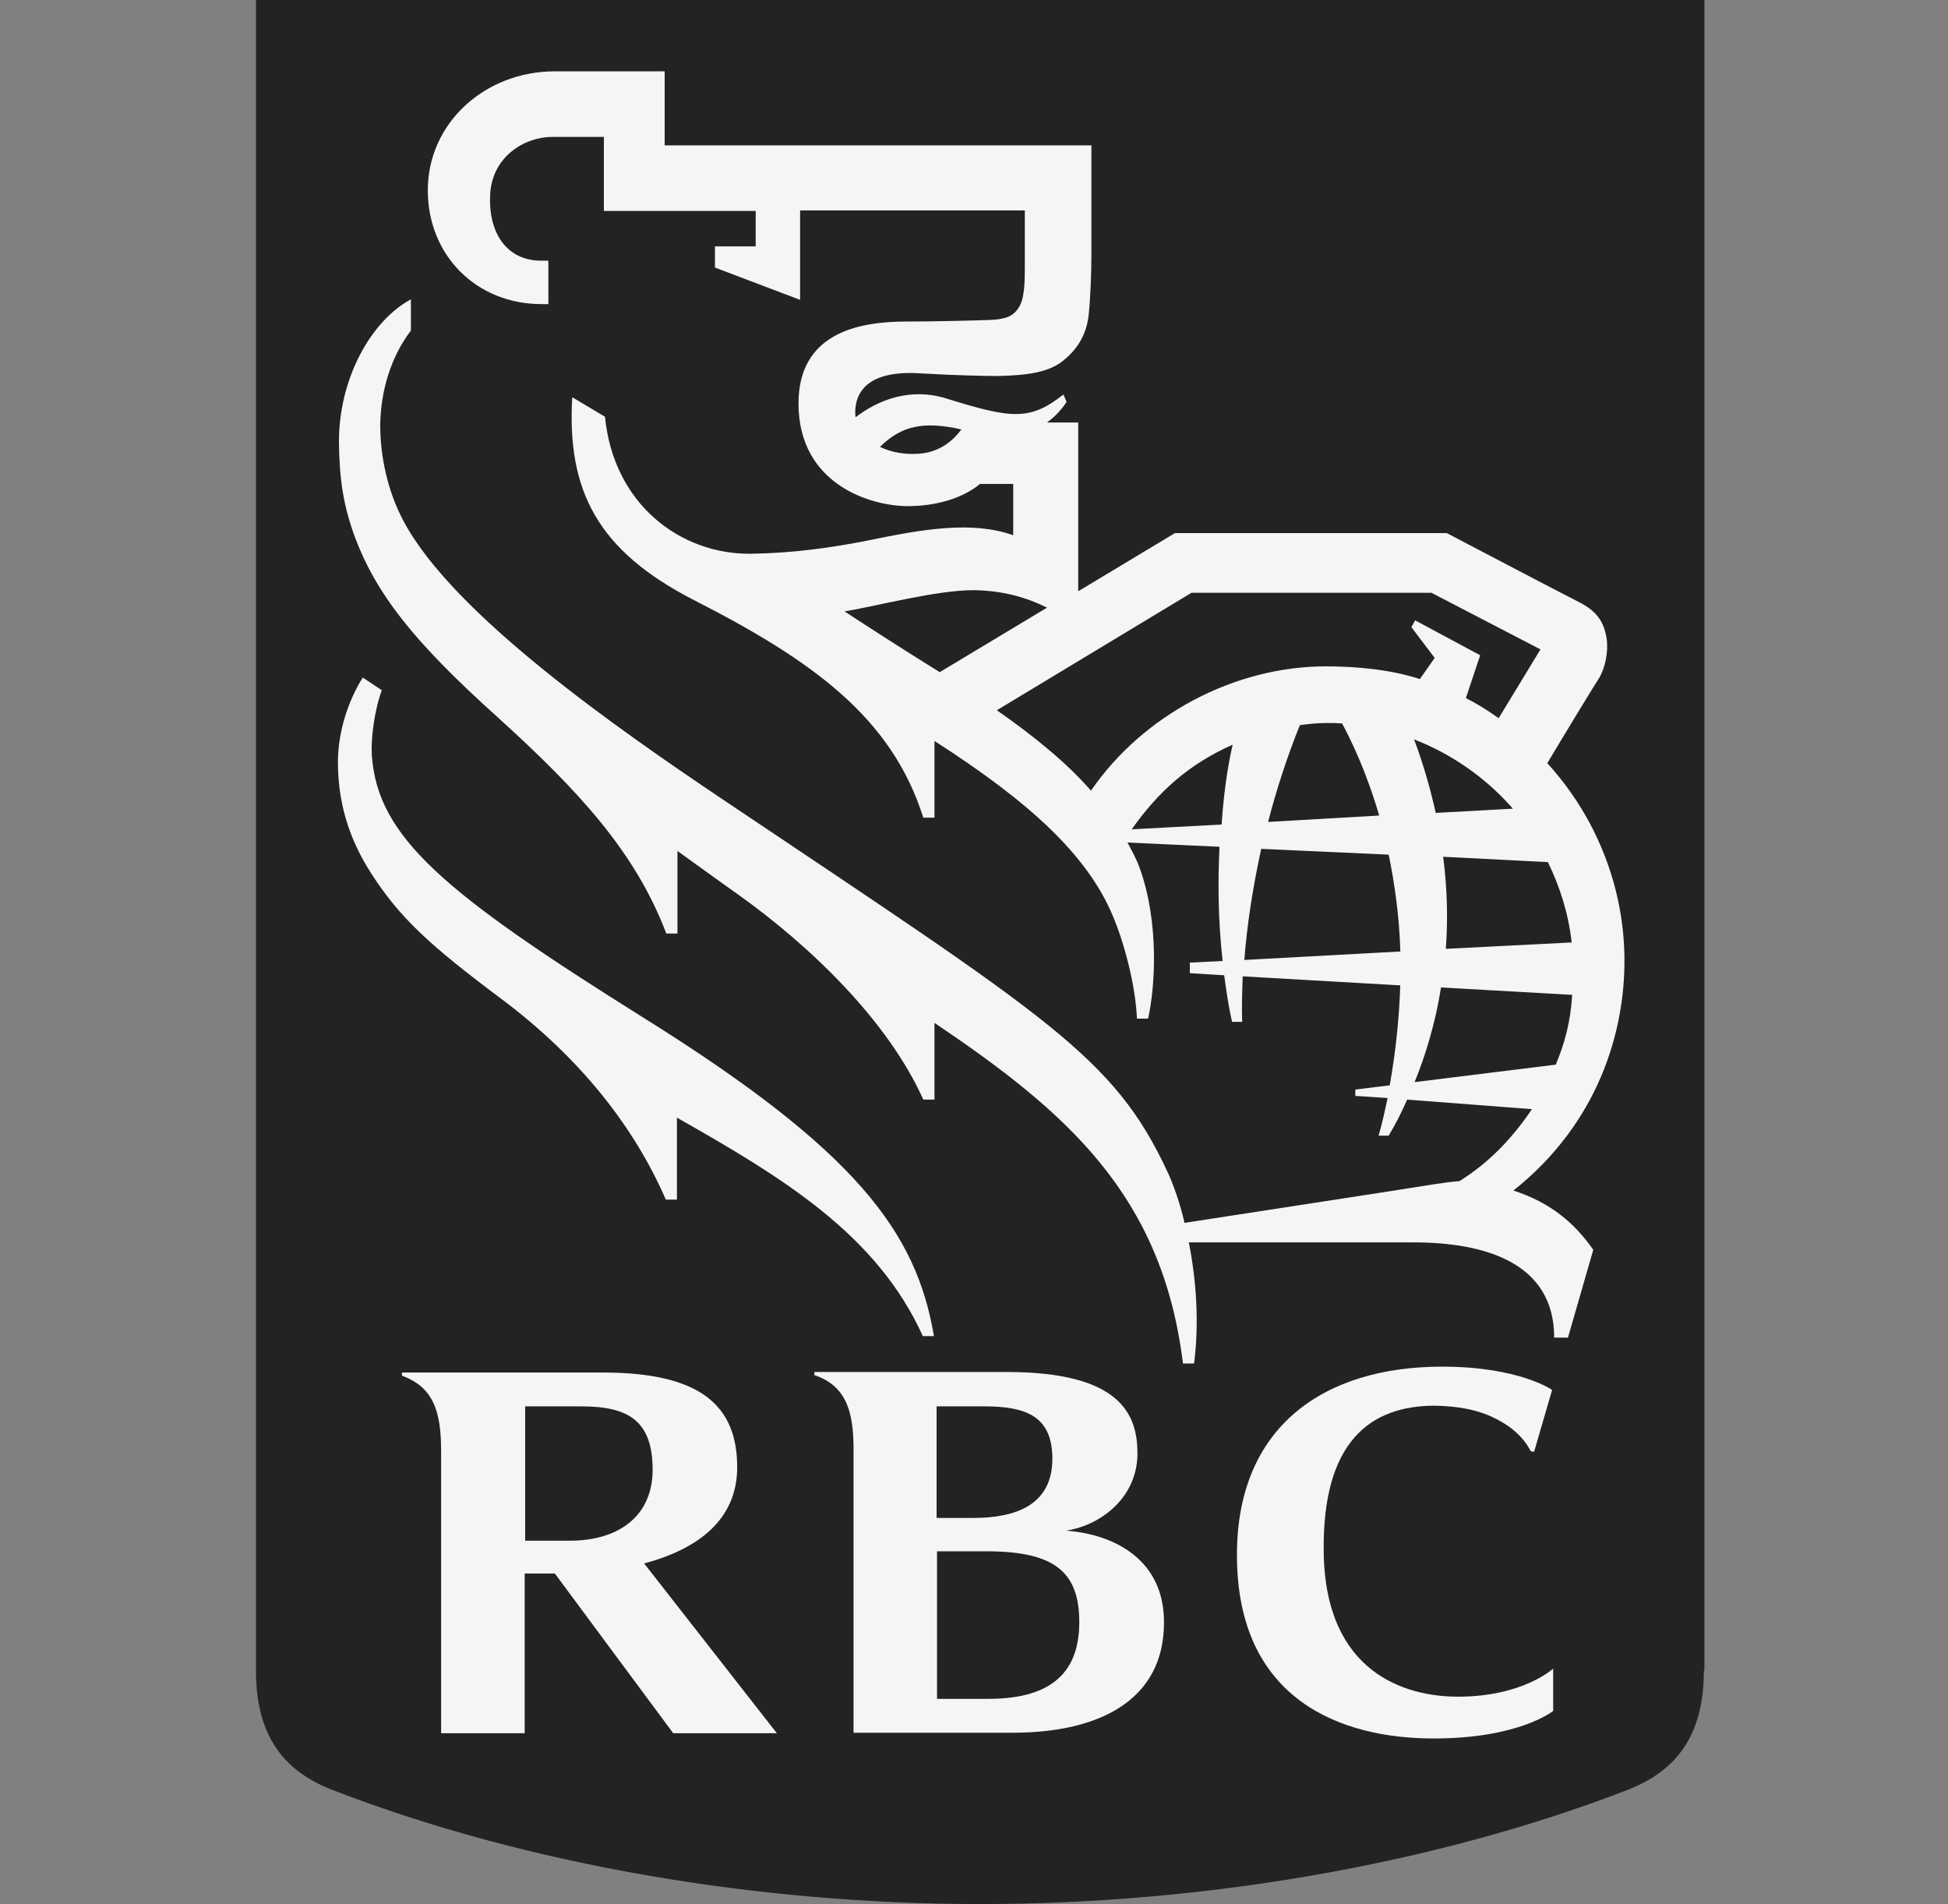
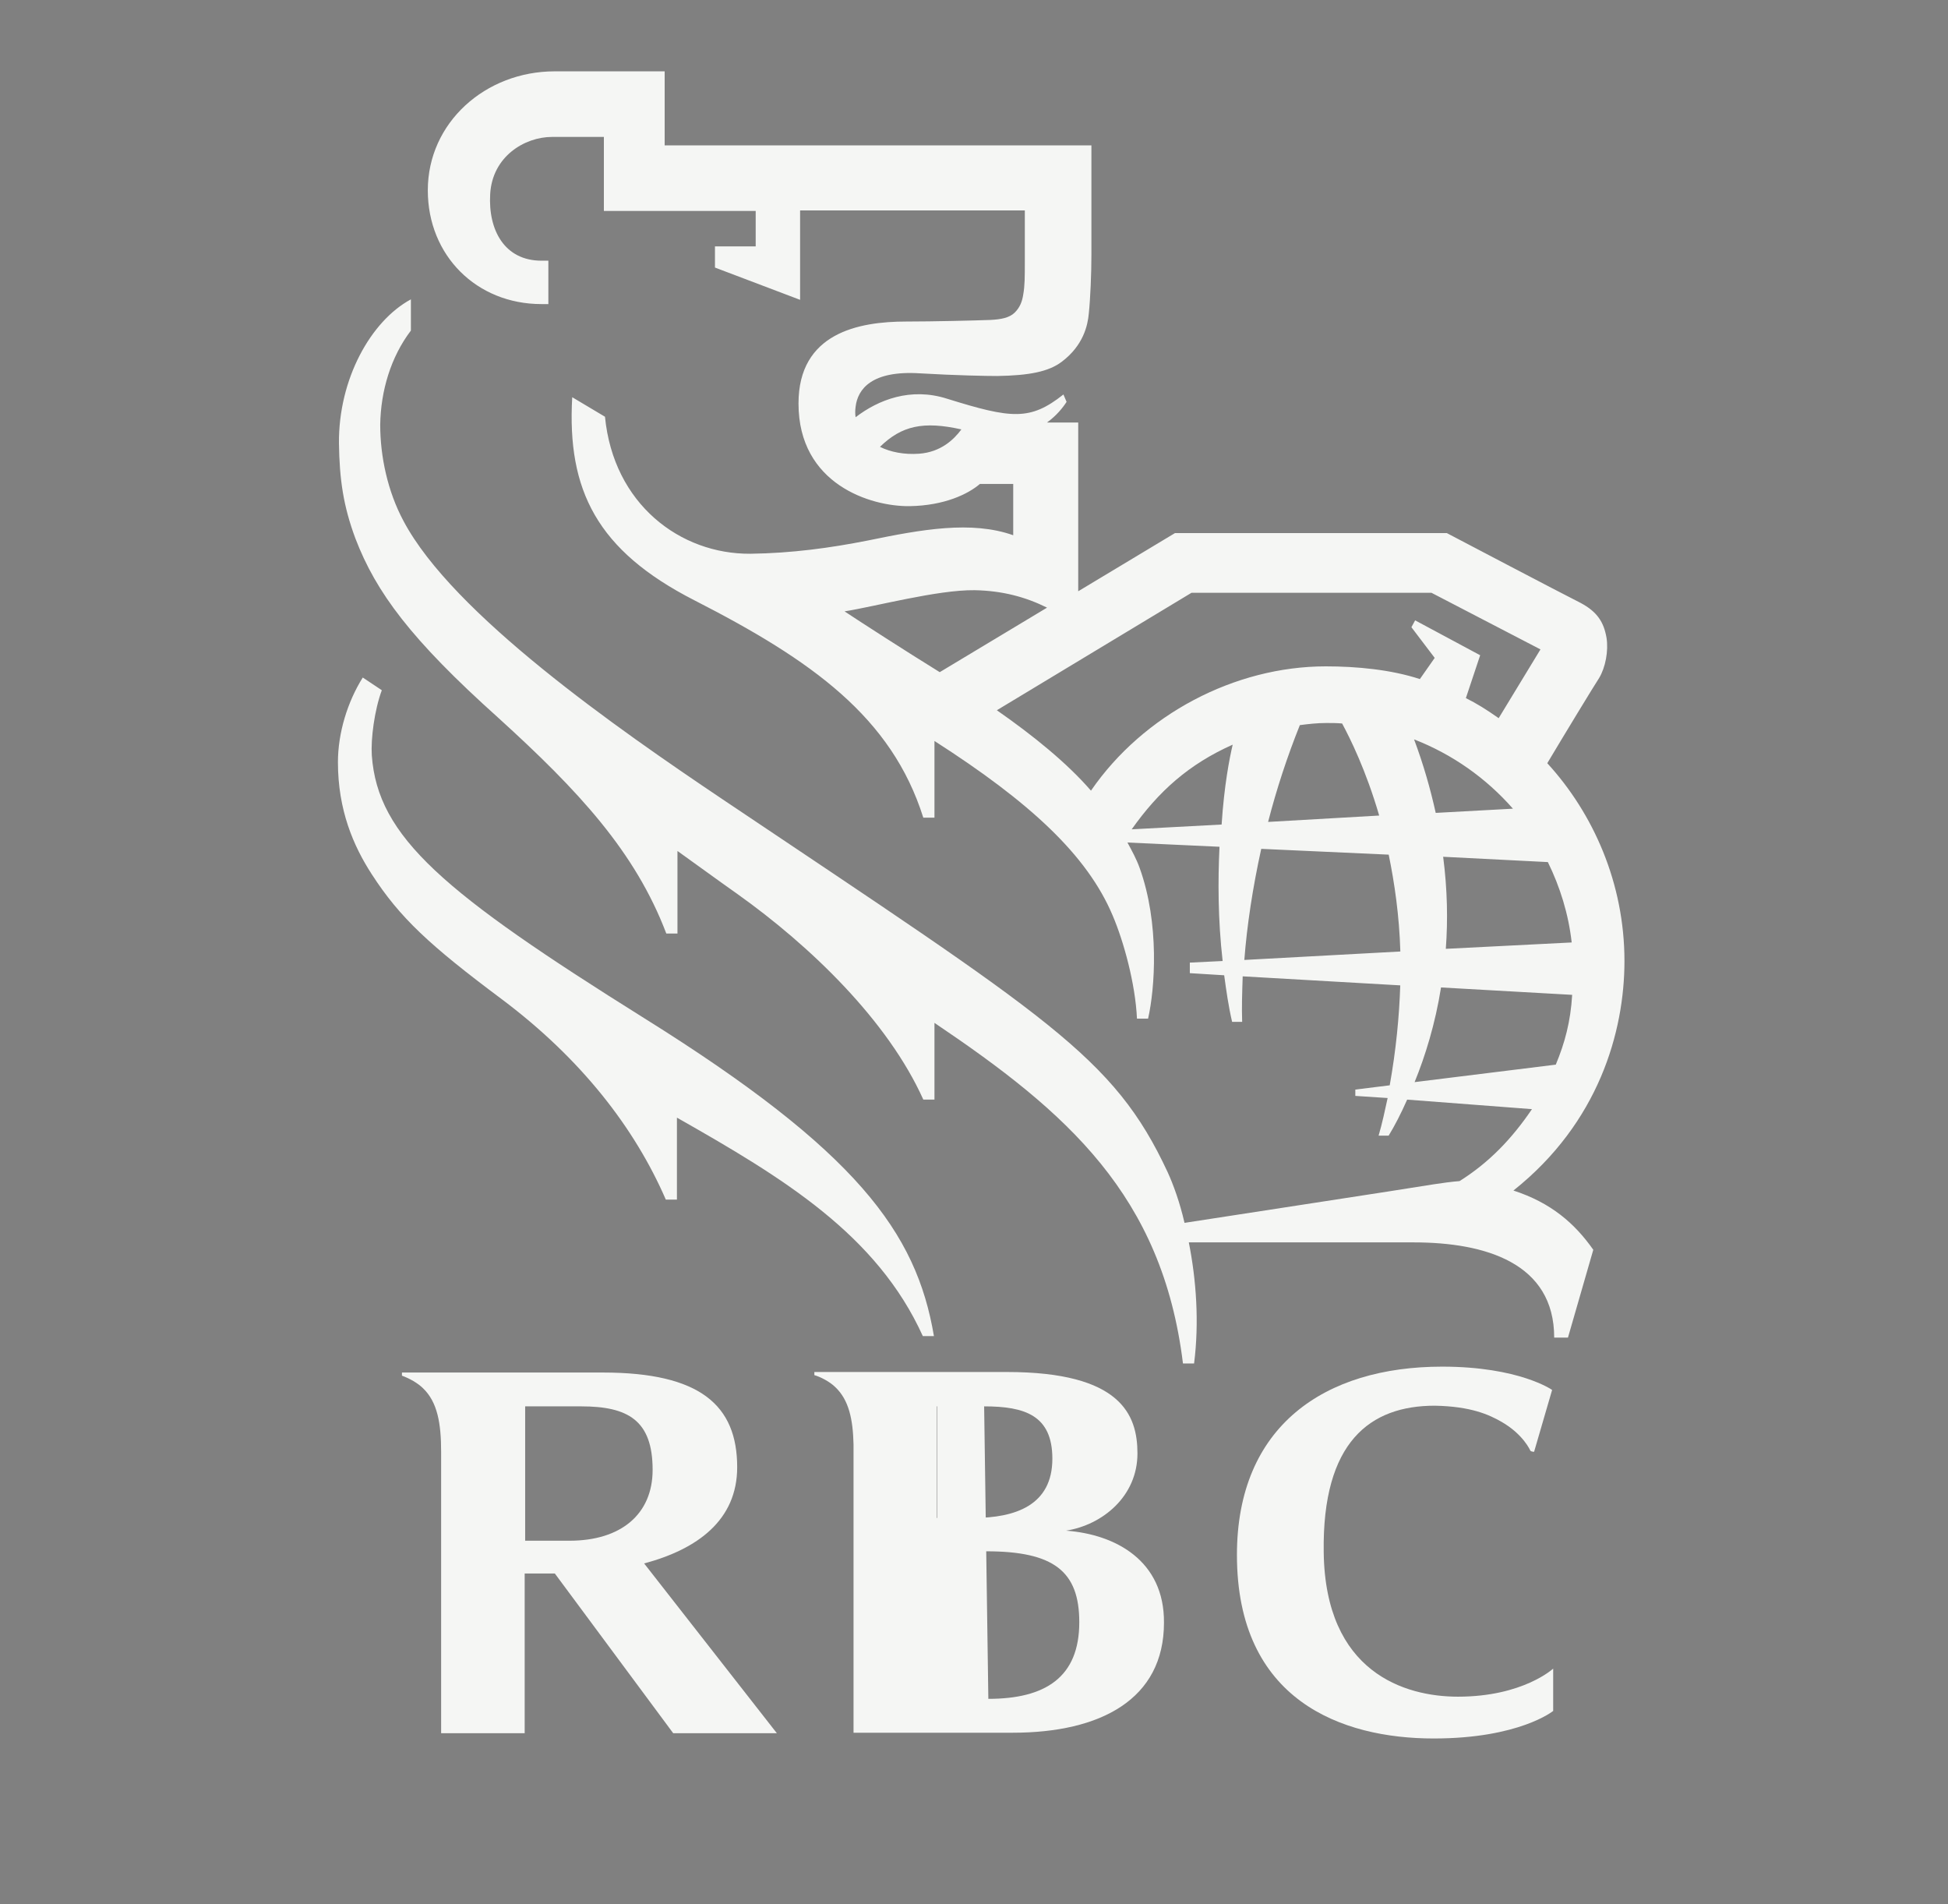
<svg xmlns="http://www.w3.org/2000/svg" width="44" height="43" viewBox="0 0 44 43" fill="none">
  <rect x="0" y="0" width="44" height="43" fill="#808080" stroke="none" />
  <g clip-path="url(#clip0_5557_875)">
-     <path d="M38.485 37.731C38.485 39.152 37.9 39.977 36.765 40.419C32.346 42.127 27.115 42.998 22.134 42.998C17.153 42.998 11.921 42.127 7.502 40.419C6.367 39.977 5.782 39.152 5.782 37.731V-0.001H38.498V37.731H38.485Z" fill="#232323" />
    <path d="M14.549 22.992C10.022 20.16 8.529 18.907 8.398 17.056C8.374 16.685 8.457 16.04 8.624 15.587L8.194 15.3C7.848 15.85 7.633 16.554 7.633 17.212C7.633 18.287 7.979 19.099 8.398 19.744C9.031 20.723 9.699 21.345 11.348 22.575C13.127 23.913 14.334 25.466 15.039 27.09H15.29V25.239C17.691 26.6 19.805 27.879 20.844 30.172H21.095C20.7 27.829 19.35 25.99 14.549 22.992Z" fill="#F5F6F4" />
    <path d="M35.416 30.206H35.105C35.105 28.522 33.552 28.056 31.928 28.056H26.852C27.019 28.892 27.09 29.86 26.971 30.791H26.72C26.254 26.993 24.104 25.117 21.107 23.099V24.831H20.855C20.055 23.051 18.311 21.367 16.651 20.185C16.209 19.874 15.755 19.54 15.302 19.217V21.081H15.05C14.346 19.23 13.068 17.856 11.252 16.207C9.281 14.44 8.493 13.376 8.027 12.158C7.752 11.418 7.668 10.821 7.656 10.008C7.645 8.563 8.373 7.25 9.281 6.76V7.465C8.827 8.062 8.6 8.826 8.588 9.591C8.588 10.307 8.755 11.096 9.114 11.765C10.225 13.867 13.951 16.458 16.316 18.047C23.686 22.992 25.154 23.852 26.373 26.468C26.504 26.755 26.648 27.15 26.755 27.615C27.819 27.448 31.677 26.862 32.393 26.743C32.537 26.72 32.811 26.683 32.967 26.672C33.635 26.253 34.149 25.716 34.603 25.047L31.784 24.832C31.641 25.155 31.498 25.43 31.366 25.645H31.139C31.223 25.358 31.283 25.071 31.343 24.796L30.613 24.748V24.605L31.39 24.509C31.533 23.709 31.605 22.956 31.628 22.252L28.069 22.048C28.057 22.419 28.045 22.753 28.057 23.076H27.83C27.746 22.717 27.699 22.371 27.651 22.024L26.875 21.976V21.738L27.616 21.702C27.509 20.758 27.509 19.886 27.545 19.122L25.466 19.026C25.562 19.205 25.669 19.396 25.741 19.599C26.194 20.853 26.087 22.323 25.932 23.003H25.681C25.645 22.215 25.382 21.26 25.132 20.674C24.558 19.313 23.268 18.118 21.107 16.733V18.465H20.855C20.139 16.196 18.347 14.917 15.684 13.556C13.486 12.433 12.805 11.072 12.925 8.97L13.665 9.411C13.857 11.382 15.362 12.517 16.95 12.505C17.881 12.493 18.754 12.374 19.602 12.206C20.82 11.955 21.943 11.753 22.886 12.087V10.928H22.134C21.871 11.155 21.333 11.418 20.545 11.43C19.673 11.441 18.036 10.94 18.036 9.112C18.036 7.523 19.386 7.261 20.472 7.261C21.058 7.261 22.037 7.238 22.371 7.225C22.61 7.213 22.801 7.177 22.921 7.058C23.04 6.939 23.088 6.807 23.112 6.652C23.148 6.448 23.148 6.258 23.148 5.911V4.752H18.072V6.771L16.149 6.042V5.564H17.069V4.764H13.64V3.092H12.47C11.848 3.092 11.12 3.534 11.072 4.382C11.024 5.194 11.395 5.887 12.231 5.887H12.386V6.867H12.231C10.762 6.867 9.663 5.768 9.663 4.298C9.663 2.77 10.964 1.611 12.529 1.611H15.013V3.283H24.652V5.755C24.652 6.174 24.629 6.735 24.593 7.082C24.569 7.344 24.473 7.798 23.984 8.168C23.685 8.395 23.243 8.479 22.527 8.491C22.288 8.491 21.607 8.479 20.783 8.431C19.685 8.36 19.374 8.79 19.326 9.184C19.314 9.268 19.314 9.351 19.326 9.422C19.84 9.028 20.568 8.741 21.392 9.004C22.849 9.457 23.267 9.505 24.02 8.908L24.091 9.075C24.007 9.206 23.864 9.386 23.649 9.541H24.354V13.352L26.54 12.038H32.679C32.679 12.038 35.271 13.4 35.701 13.615C36.083 13.818 36.227 14.056 36.287 14.403C36.334 14.702 36.263 15.072 36.12 15.311C36.024 15.455 35.319 16.613 34.949 17.235C35.988 18.369 36.692 19.945 36.692 21.702C36.692 23.302 36.107 25.357 34.184 26.885C35.032 27.16 35.569 27.626 35.988 28.223L35.416 30.206ZM21.715 9.697C20.855 9.505 20.366 9.613 19.876 10.091C20.115 10.21 20.425 10.27 20.76 10.246C21.249 10.211 21.548 9.924 21.715 9.697ZM21.226 15.179L23.65 13.722C23.172 13.484 22.647 13.34 22.014 13.328C21.178 13.317 19.757 13.699 19.076 13.806C19.398 14.021 20.473 14.714 21.226 15.179ZM32.071 15.335L32.406 14.857L31.88 14.164L31.964 14.009L33.433 14.797L33.11 15.765C33.349 15.884 33.564 16.016 33.851 16.218L34.795 14.665L32.334 13.387H26.912L22.516 16.039C23.34 16.613 24.105 17.234 24.642 17.855C25.825 16.135 27.891 15.048 29.946 15.048C30.638 15.048 31.415 15.12 32.071 15.335ZM31.63 21.487C31.606 20.674 31.499 19.945 31.367 19.3L28.488 19.169C28.296 20.041 28.165 20.901 28.106 21.678L31.63 21.487ZM32.597 19.348C32.693 20.089 32.705 20.782 32.657 21.427L35.5 21.283C35.428 20.638 35.237 20.029 34.962 19.468L32.597 19.348ZM31.152 18.417C30.853 17.39 30.495 16.673 30.315 16.338C30.196 16.327 30.077 16.327 29.957 16.327C29.753 16.327 29.55 16.35 29.36 16.375C29.073 17.091 28.834 17.82 28.643 18.561L31.152 18.417ZM31.94 16.697C32.155 17.271 32.31 17.82 32.429 18.357L34.173 18.262C33.565 17.569 32.8 17.031 31.94 16.697ZM35.141 24.042C35.344 23.553 35.475 23.075 35.511 22.466L32.549 22.299C32.418 23.123 32.191 23.852 31.952 24.437L35.141 24.042ZM27.843 16.816C26.852 17.258 26.171 17.868 25.562 18.728L27.593 18.62C27.652 17.724 27.771 17.127 27.843 16.816Z" fill="#F5F6F4" />
-     <path d="M24.08 34.566C24.904 34.435 25.692 33.79 25.692 32.822C25.692 31.95 25.322 30.983 22.742 30.983H18.394V31.054C18.525 31.09 18.74 31.198 18.872 31.329C19.171 31.615 19.266 32.045 19.279 32.619V39.129H22.874C24.857 39.129 26.291 38.376 26.291 36.644C26.301 35.247 25.203 34.65 24.08 34.566ZM22.229 31.759C23.149 31.759 23.77 31.962 23.77 32.941C23.77 33.993 22.934 34.279 21.979 34.279H21.155V31.759H22.229ZM22.324 38.364H21.165V35.032H22.276C23.805 35.032 24.378 35.485 24.378 36.633C24.379 37.875 23.614 38.364 22.324 38.364Z" fill="#F5F6F4" />
+     <path d="M24.08 34.566C24.904 34.435 25.692 33.79 25.692 32.822C25.692 31.95 25.322 30.983 22.742 30.983H18.394V31.054C18.525 31.09 18.74 31.198 18.872 31.329C19.171 31.615 19.266 32.045 19.279 32.619V39.129H22.874C24.857 39.129 26.291 38.376 26.291 36.644C26.301 35.247 25.203 34.65 24.08 34.566ZM22.229 31.759C23.149 31.759 23.77 31.962 23.77 32.941C23.77 33.993 22.934 34.279 21.979 34.279H21.155V31.759H22.229ZH21.165V35.032H22.276C23.805 35.032 24.378 35.485 24.378 36.633C24.379 37.875 23.614 38.364 22.324 38.364Z" fill="#F5F6F4" />
    <path d="M15.206 39.14H17.547L14.549 35.306C15.755 34.984 16.651 34.327 16.651 33.133C16.651 31.735 15.815 30.995 13.618 30.995H9.079V31.066C9.246 31.126 9.438 31.233 9.557 31.352C9.88 31.663 9.964 32.141 9.964 32.786V39.14H11.851V35.533H12.532L15.206 39.14ZM11.862 31.759H13.128C14.18 31.759 14.741 32.07 14.741 33.193C14.741 34.196 14.024 34.793 12.865 34.793H11.862V31.759Z" fill="#F5F6F4" />
    <path d="M33.91 32.105C34.412 32.391 34.567 32.761 34.567 32.761C34.591 32.785 34.651 32.785 34.651 32.785L35.058 31.388C35.058 31.388 34.317 30.862 32.574 30.862C29.922 30.862 27.939 32.2 27.939 35.114C27.939 38.399 30.304 39.259 32.383 39.259C34.318 39.259 35.082 38.637 35.082 38.637V37.681C35.082 37.681 34.401 38.315 32.932 38.315C31.726 38.315 29.934 37.765 29.899 35.053C29.862 32.557 30.95 31.744 32.407 31.744C33.229 31.759 33.636 31.949 33.91 32.105Z" fill="#F5F6F4" />
  </g>
  <defs>
    <clipPath id="clip0_5557_875">
      <rect width="43" height="43" fill="white" transform="translate(0.635)" />
    </clipPath>
  </defs>
</svg>